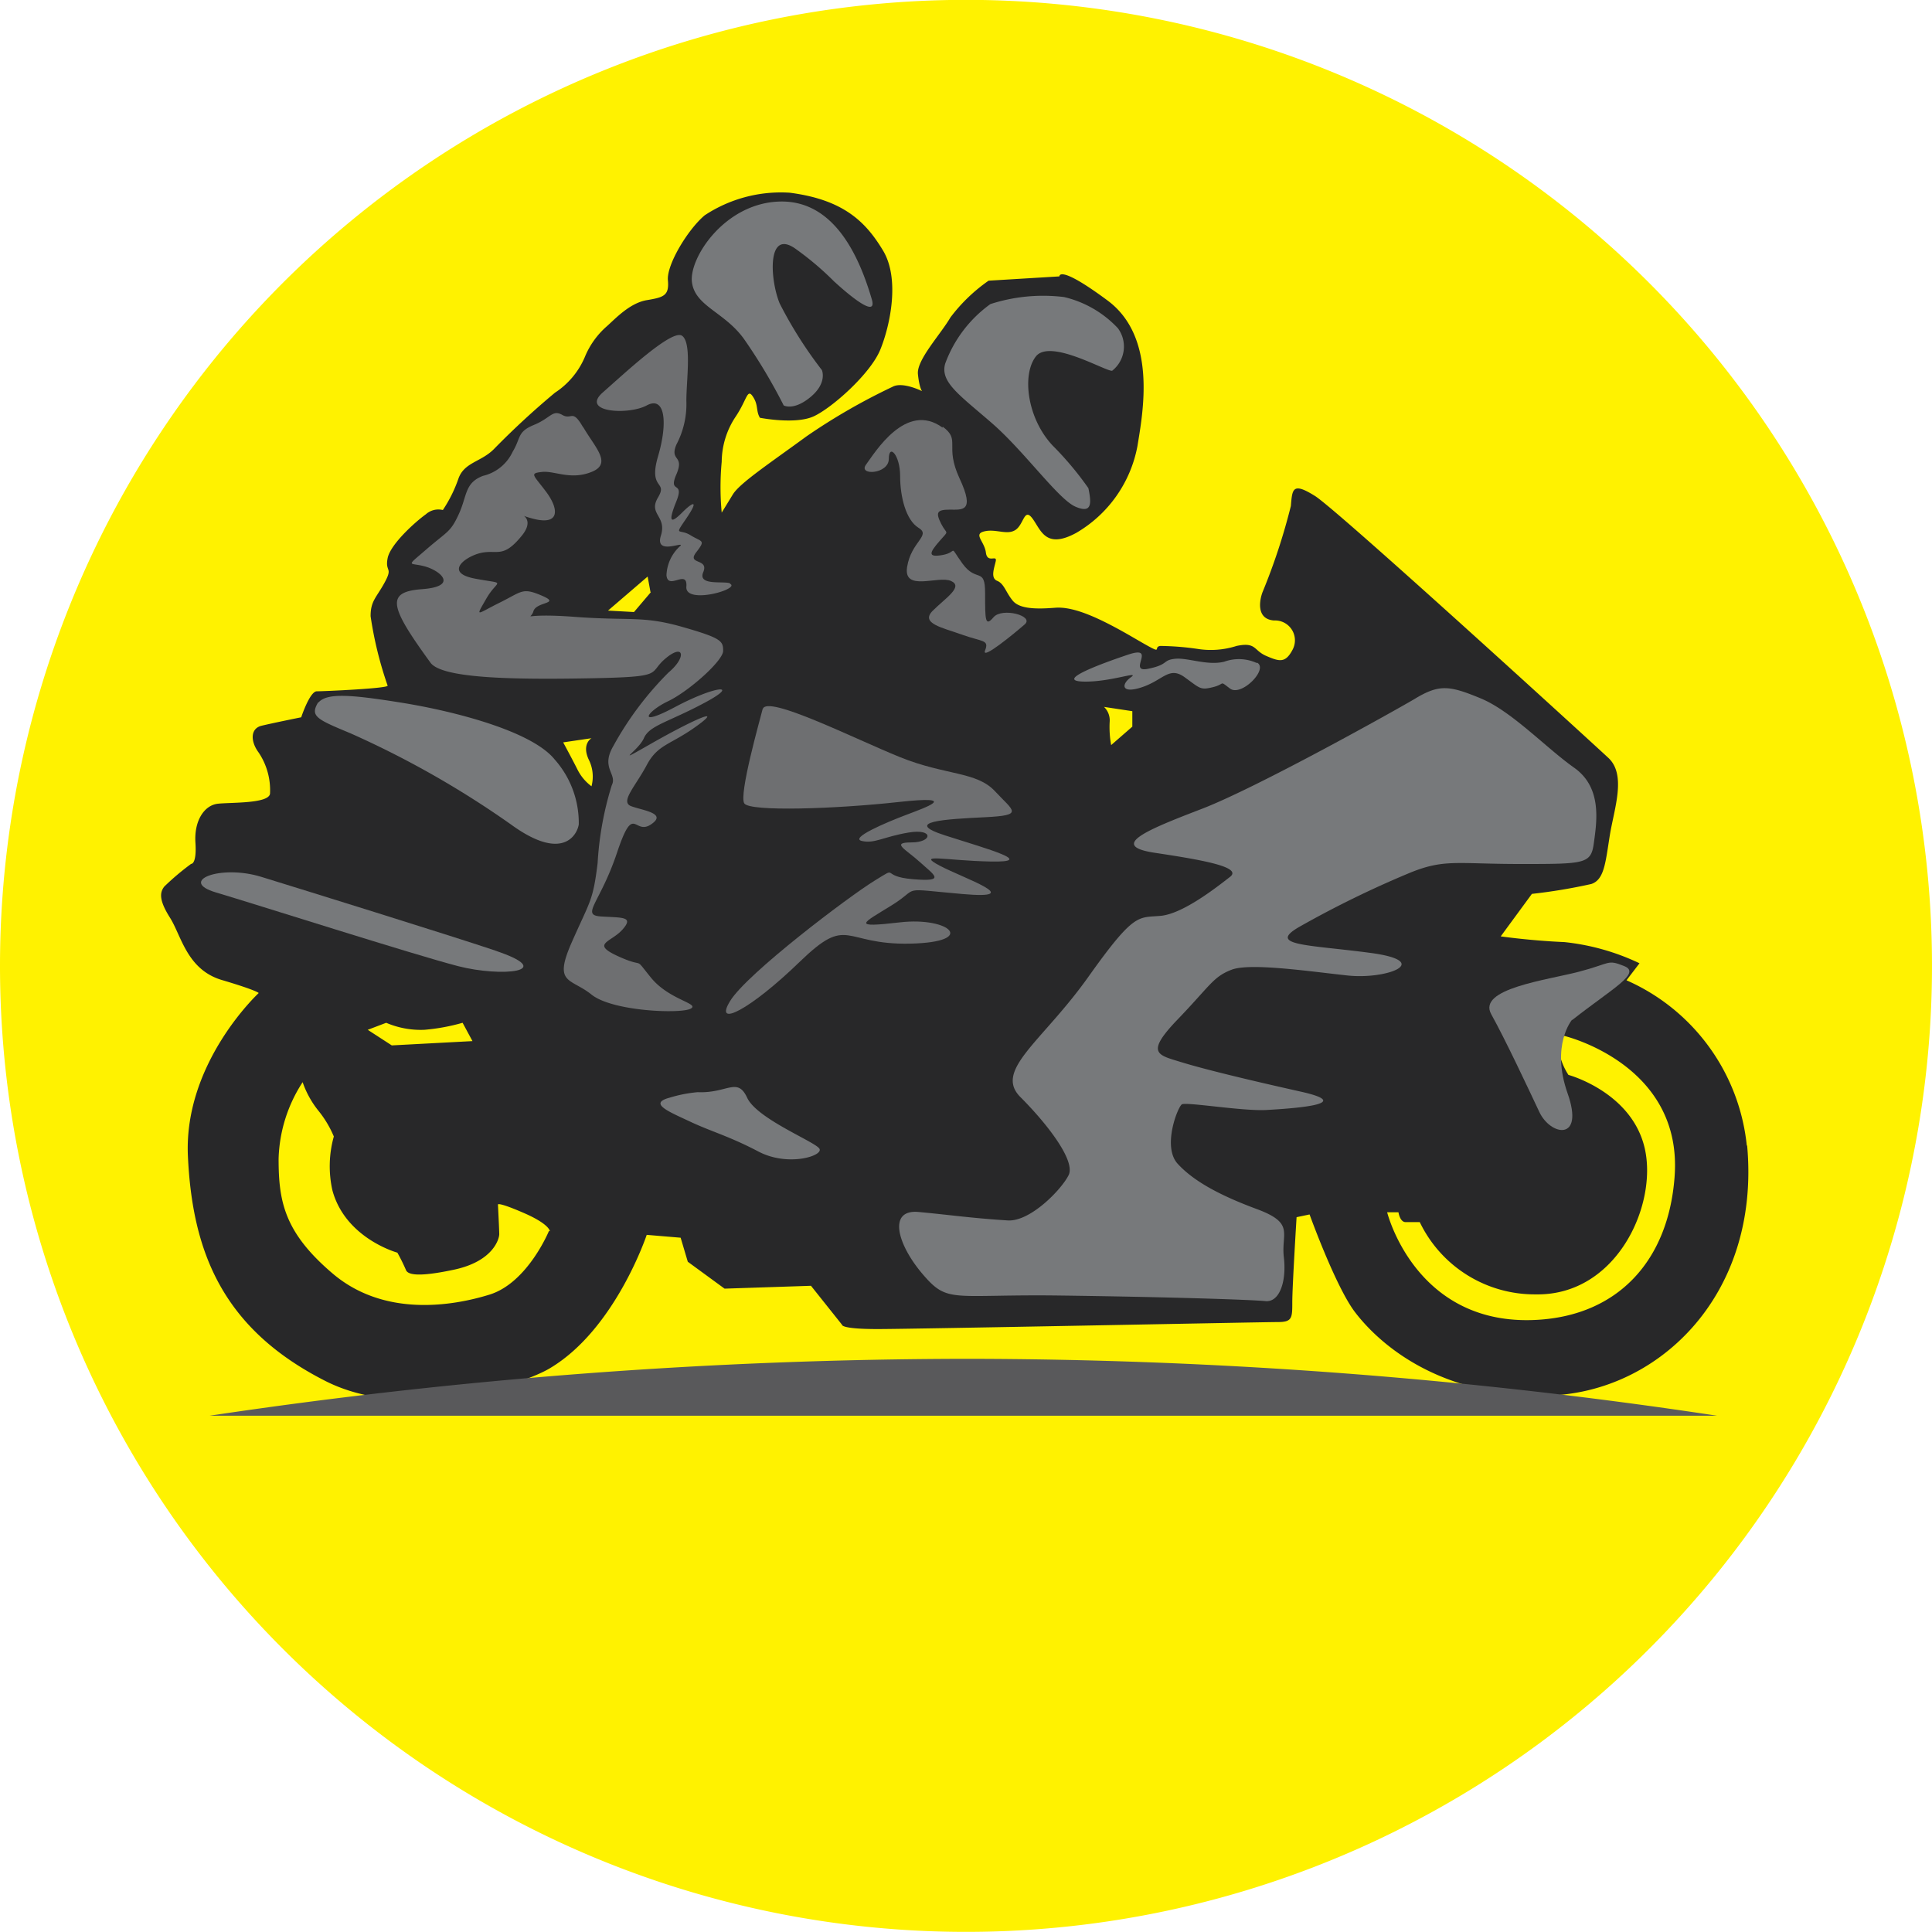
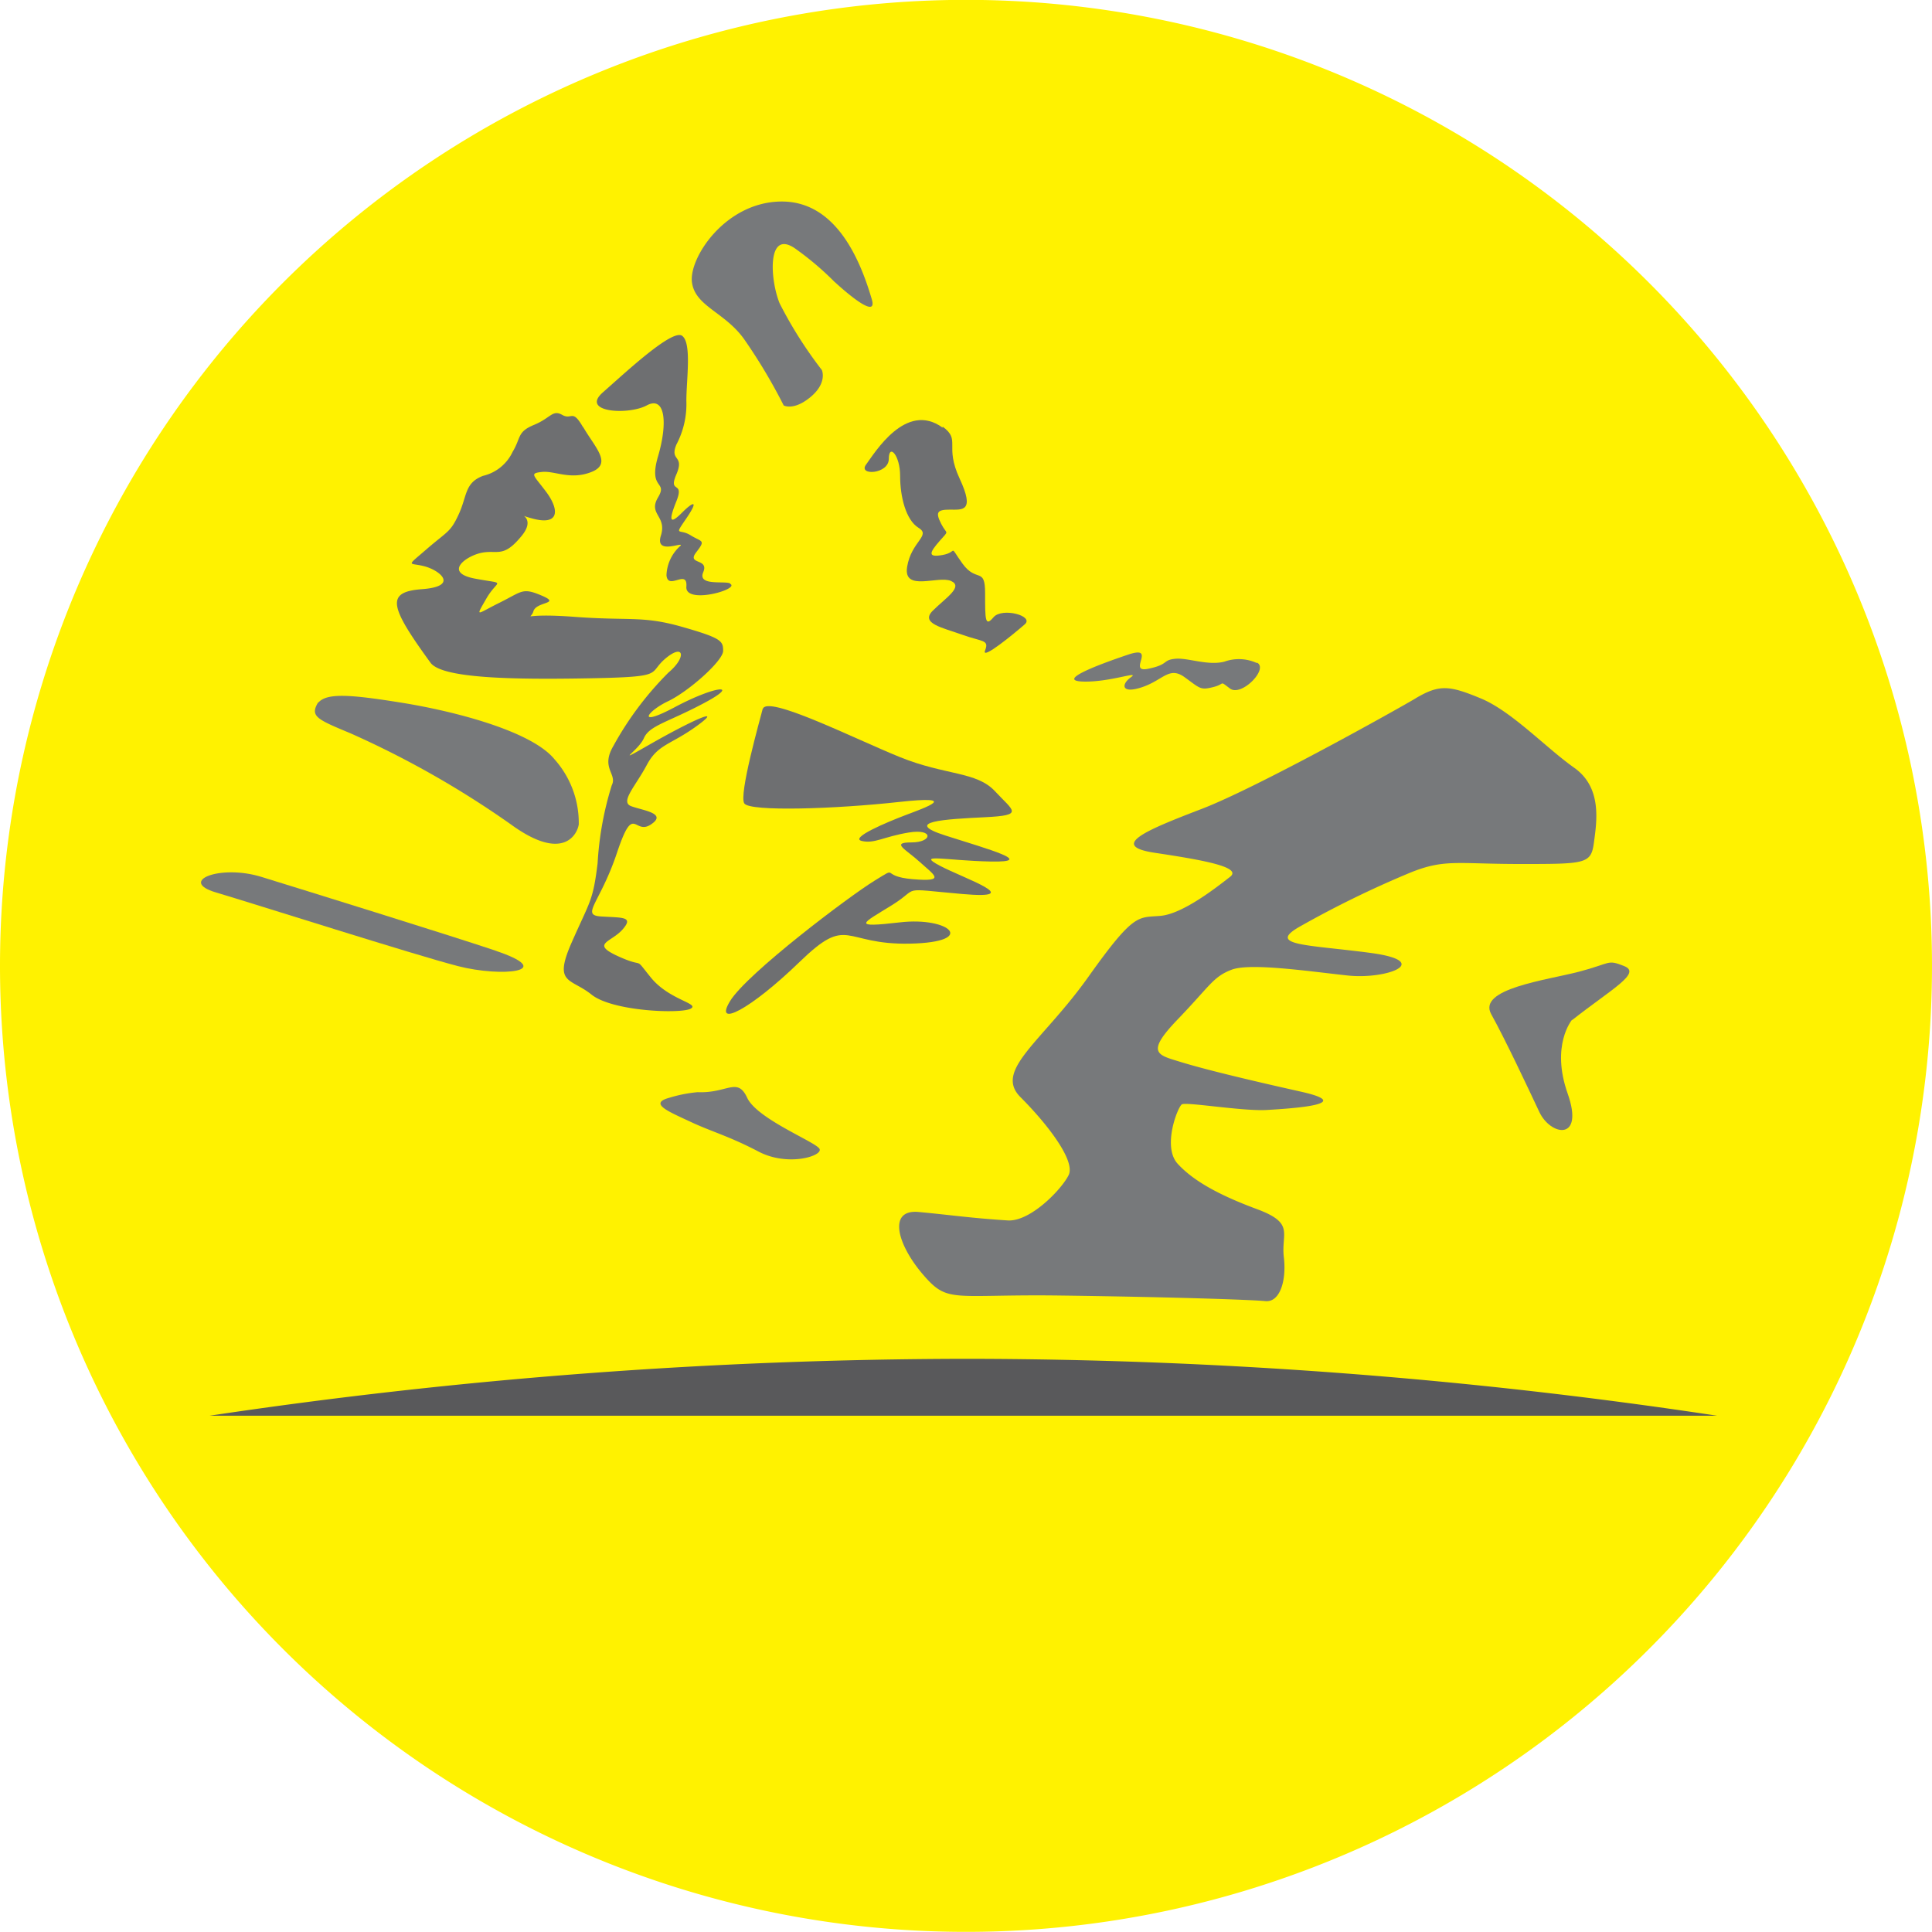
<svg xmlns="http://www.w3.org/2000/svg" id="Layer_1" data-name="Layer 1" viewBox="0 0 148.68 148.68">
  <title>MCi-trip-logo</title>
  <path fill="#fff200" d="M420.34,174.1A74.34,74.34,0,1,0,346,99.76a74.34,74.34,0,0,0,74.34,74.34Z" transform="translate(-346 -25.43)" />
-   <path fill="#282829" d="M480.43,113.62a15.64,15.64,0,0,0-9.26-12.75l1-1.31a17.71,17.71,0,0,0-5.78-1.63c-2.61-.11-4.9-.44-4.9-.44l2.4-3.27a42.27,42.27,0,0,0,4.57-.76c1-.33,1.09-1.64,1.42-3.71s1.31-4.68-.11-6S448.94,64.69,447.2,63.6s-1.75-.54-1.86.77A47.47,47.47,0,0,1,443.16,71c-.21.55-.54,2.07.88,2.18a1.53,1.53,0,0,1,1.41,2.29c-.54,1-1,.87-2,.44s-.76-1.09-2.29-.77a6.5,6.5,0,0,1-3.05.22,21.08,21.08,0,0,0-2.83-.22c-.65.11.54.87-2.07-.65s-4.58-2.4-6-2.29-2.73.11-3.27-.54-.66-1.31-1.2-1.53-.22-1-.11-1.52-.65.21-.76-.66-1-1.42-.11-1.63,1.74.32,2.39-.11.66-1.75,1.31-.87,1,2.39,3.38,1.09a9.83,9.83,0,0,0,4.69-6.65c.43-2.62,1.52-8.39-2.29-11.22s-3.71-1.86-3.71-1.86l-5.45.33a12.89,12.89,0,0,0-2.94,2.83c-.76,1.31-2.61,3.27-2.5,4.36s.32,1.31.32,1.31-1.52-.76-2.28-.33A47.43,47.43,0,0,0,408.08,59c-2.83,2.07-5.12,3.59-5.67,4.46l-.87,1.42a21.07,21.07,0,0,1,0-3.92,6.33,6.33,0,0,1,1.09-3.49c.87-1.31.87-2.18,1.31-1.52s.22,1.09.54,1.63c0,0,2.73.54,4.14-.11s4.36-3.27,5.12-5.12,1.53-5.45.22-7.63-3-3.92-7.19-4.46A10.64,10.64,0,0,0,400.23,42c-1.3,1.09-2.94,3.81-2.83,5s-.33,1.31-1.63,1.53-2.4,1.41-3.06,2A6.32,6.32,0,0,0,391,52.92a6.14,6.14,0,0,1-2.29,2.73A62.51,62.51,0,0,0,384,60c-1,1-2.29,1-2.73,2.29a10.49,10.49,0,0,1-1.19,2.39,1.44,1.44,0,0,0-1.31.33c-.76.54-2.73,2.29-2.94,3.38s.43.65-.22,1.85-1.09,1.42-1.09,2.61a29,29,0,0,0,1.31,5.34c.1.22-4.91.44-5.45.44s-1.2,2-1.2,2-2.18.44-3.05.65-.87,1.2-.22,2.07a5.21,5.21,0,0,1,.87,3.16c-.11.77-2.94.66-4,.77s-1.85,1.31-1.74,3-.33,1.63-.33,1.63a19.5,19.5,0,0,0-2.07,1.75c-.33.43-.44,1,.44,2.39s1.3,4,4,4.8,2.83,1,2.83,1-5.77,5.34-5.45,12.53c.34,7.44,2.7,13.32,10.57,17.32,6.43,3.27,15.39.2,17.33-1,5-3,7.41-10.24,7.41-10.24l2.61.22.55,1.85,2.83,2.07,6.65-.22,2.39,3s-.11.33,2.73.33,29.74-.54,30.83-.54,1.09-.33,1.09-1.53.33-6.54.33-6.54l1-.21s2,5.55,3.49,7.51,5.88,6.43,14.49,6.43,16.77-7.56,15.69-19.28Zm-98.07-8.07-6.21.33-1.85-1.2,1.42-.54a6.76,6.76,0,0,0,2.94.54,15.35,15.35,0,0,0,2.94-.54l.76,1.41Zm5.89,14.6s-1.64,4-4.58,4.91-8.16,1.72-12.09-1.64c-3.71-3.16-4.14-5.55-4.14-8.82a11.35,11.35,0,0,1,1.85-5.89,7.29,7.29,0,0,0,1.2,2.18,8.16,8.16,0,0,1,1.2,2,8.49,8.49,0,0,0-.11,4.14c1,3.71,5,4.8,5,4.8a14.36,14.36,0,0,1,.65,1.31c.11.32.66.65,3.71,0s3.48-2.4,3.48-2.73-.1-2.29-.1-2.29,0-.21,2,.66,2,1.41,2,1.41Zm3.05-36.28a2.92,2.92,0,0,1,.22,2.07,3.61,3.61,0,0,1-1.09-1.31c-.44-.87-1.09-2.07-1.09-2.07l2.18-.32s-.77.43-.22,1.63ZM396.09,71l-1.3,1.53-2-.11,3.05-2.62.22,1.2Zm37.05,10.35-1.63,1.42a7.72,7.72,0,0,1-.11-1.85,1.43,1.43,0,0,0-.44-1.09l2.18.33v1.19ZM474.87,116c-.48,6.46-4.36,10.65-10.57,11-9.37.54-11.55-8.28-11.55-8.28h.87s.11.76.55.76h1.09a9.81,9.81,0,0,0,8.93,5.56c6.21.11,9.37-6.85,8.39-11.21s-5.88-5.68-5.88-5.68a5.08,5.08,0,0,1-.76-2,1.19,1.19,0,0,1,.44-1s9.15,2.17,8.49,10.84Z" transform="translate(-346 -25.43)" />
  <path fill="#6e6f71" d="M418.54,58.26c1.44,1.06.11,1.42,1.31,4s.21,2.39-.77,2.39-1.09.22-.65,1.09.65.44-.11,1.31-1,1.31.22,1.09.43-.87,1.52.65,1.75.22,1.75,2.29,0,2.62.65,1.85,3.16-.11,2.4.55-3.38,2.83-3.05,2-.22-.65-1.75-1.2-3.26-.87-2.28-1.85,2.39-1.85,1.41-2.29-3.7.87-3.38-1.09,1.86-2.4.88-3-1.42-2.4-1.42-4-.87-2.51-.87-1.31-2.4,1.31-1.75.44,3.06-4.91,5.89-2.84Z" transform="translate(-346 -25.43)" />
  <path fill="#6e6f71" d="M402.19,70.36c.81.4-3.48,1.63-3.37.22s-1.42.32-1.53-.88a3.18,3.18,0,0,1,1.09-2.28c.22-.33-2,.76-1.52-.77s-1-1.63-.22-2.94-.77-.54,0-3.16.54-4.68-.87-3.92-5.13.54-3.38-1,5.34-4.9,6.1-4.36.33,3.38.33,5a6.67,6.67,0,0,1-.77,3.38c-.54,1.31.66.76,0,2.29s.66.43,0,2.07-.43,1.74.44.87,1.31-1,.33.44-.55.76.32,1.3,1.2.33.44,1.31,1,.44.54,1.53,1.64.65,2.07.87Z" transform="translate(-346 -25.43)" />
  <path fill="#77797b" d="M442.73,76.46a3.3,3.3,0,0,0-2.51-.11c-1.31.33-2.83-.33-3.81-.22s-.44.44-2.07.77.76-1.86-1.53-1.09-5.55,2-3.48,2.07,4.46-.87,3.7-.33-.76,1.31.87.76,2.07-1.63,3.27-.76,1.2,1,2.18.76.44-.54,1.31.11,3-1.52,2.07-2Z" transform="translate(-346 -25.43)" />
  <path fill="#6e6f71" d="M404.7,80c.29-1.14,7.08,2.29,10.57,3.7s5.88,1.09,7.3,2.62,2.29,1.85-.76,2-6.43.33-3.05,1.41,7,2.07,3.48,2-5.77-.66-3.92.32,6.76,2.62,1.74,2.18-3.16-.54-5.44.87-3.16,1.75.65,1.31,6,1.53.76,1.64-4.68-2.29-8.5,1.41-6.64,5.12-5.34,3,9.16-8.06,11.12-9.26.33-.33,2.94-.11,1.63-.32.55-1.31-2.29-1.52-.66-1.52,1.74-1.09-.22-.76-2.61.87-3.59.65,1.85-1.42,3.38-2,4.25-1.53-.55-1-11.44.76-11.88.11,1.2-6.43,1.42-7.3Z" transform="translate(-346 -25.43)" />
  <path fill="#6e6f71" d="M390.86,58.26c.92,1.61,2.29,2.84.66,3.49s-2.84-.11-3.82,0-.65.22.33,1.53,1.09,2.61-1,2.07.54-.44-.87,1.3-1.85,1.09-3.05,1.31-3.05,1.53-.55,2,1.75,0,.87,1.53-.76,1.2,1,.33,1.75-1.2,3.27-.55-.43.44-.65,1.2-1.09.11,3.16.43,5.23-.1,8.28.77,3.16,1.09,3.16,1.85S399,78.64,397.4,79.4s-2.51,2.07.55.44,5.12-1.85,2.28-.33-4.25,1.74-4.68,2.73-2.51,2.17.54.43,5.67-2.94,3.6-1.42-3.05,1.42-3.92,3.06-2.07,2.83-1.2,3.16,2.83.54,1.52,1.41-1.3-1.74-2.61,2.18-2.84,4.8-1.2,4.9,2.51,0,1.63,1-2.5,1.08-.32,2.07,1.09-.11,2.5,1.63,3.82,2,3.05,2.4-6,.21-7.62-1.09-2.95-.77-1.53-4,1.64-3.16,2-6.11a24.82,24.82,0,0,1,1.09-6c.44-.87-.87-1.31.11-3a24.88,24.88,0,0,1,4.25-5.67c1.42-1.19,1.2-2.28-.22-1.09s.11,1.42-5.88,1.53-11.33,0-12.21-1.2c-3.15-4.33-3.48-5.45-.65-5.66s1.42-1.42.22-1.75-1.53.11.11-1.31,1.85-1.3,2.5-2.72.44-2.4,1.86-2.94a3.36,3.36,0,0,0,2.28-1.85c.66-1.09.33-1.53,1.64-2.07s1.42-1.2,2.18-.77.76-.54,1.63,1Z" transform="translate(-346 -25.43)" />
  <path fill="#77797b" d="M399.69,109.48c2.29.1,3.05-1.2,3.81.43s5.23,3.38,5.56,3.92-2.4,1.42-4.69.22-3.59-1.52-5.23-2.29-3.27-1.41-1.63-1.85a10.52,10.52,0,0,1,2.18-.43Z" transform="translate(-346 -25.43)" />
  <path fill="#77797b" d="M410.26,47.15s3.38,3.16,2.83,1.31c-.93-3.17-2.83-7.63-7.08-7.52s-7,4.36-6.76,6.21,2.51,2.29,4,4.36a42.34,42.34,0,0,1,3.06,5.12s.76.44,2.07-.65.87-2.07.87-2.07A32.41,32.41,0,0,1,406,48.78c-.76-1.85-1-5.88,1.31-4.14a23,23,0,0,1,2.94,2.51Z" transform="translate(-346 -25.43)" />
-   <path fill="#77797b" d="M429.76,63c.22,1.09.33,2-1,1.42s-3.92-4.25-6.43-6.43-4-3.16-3.59-4.58a9.78,9.78,0,0,1,3.48-4.58,13.21,13.21,0,0,1,5.67-.54,8.28,8.28,0,0,1,4.14,2.4,2.37,2.37,0,0,1-.44,3.27c-.43.1-4.79-2.51-5.88-1.09s-.65,4.79,1.31,6.86A24.7,24.7,0,0,1,429.76,63Z" transform="translate(-346 -25.43)" />
  <path fill="#77797b" d="M454.93,79.18c-1.48.88-12.2,6.87-16.45,8.5s-7.19,2.84-3.6,3.38,6.76,1.09,5.78,1.85-3.6,2.84-5.34,3-2-.32-5.56,4.69-7.3,7.19-5.23,9.26,4.25,4.9,3.71,6-2.95,3.6-4.69,3.49c-2.85-.18-4.47-.43-6.86-.65s-1.64,2.5.32,4.79,2.18,1.53,10.57,1.64,14.71.32,15.8.43,1.64-1.52,1.42-3.38.87-2.61-2.07-3.7-4.9-2.18-6.1-3.49,0-4.36.32-4.57,4.69.54,6.54.43,7-.43,2.62-1.41-7.52-1.75-9.27-2.29-2.72-.66-.21-3.27,2.72-3.27,4.14-3.82,5.88.11,8.93.44,6.65-1.09,1.75-1.74-8.07-.55-5.34-2.07a78.3,78.3,0,0,1,8.17-4c2.83-1.2,3.7-.77,8.72-.77s5.44,0,5.66-1.63.65-4.25-1.52-5.78-4.8-4.35-7.2-5.34-3.16-1.09-5,0Z" transform="translate(-346 -25.43)" />
  <path fill="#77797b" d="M370.49,79.51c.65-.76,2.39-.65,6.43,0s10,2.18,11.76,4.36a7.36,7.36,0,0,1,1.86,5c-.11.76-1.2,2.94-5.23,0a72.54,72.54,0,0,0-12.32-7c-2.61-1.09-3.16-1.31-2.5-2.4Z" transform="translate(-346 -25.43)" />
  <path fill="#77797b" d="M384.11,98.58c-3.74-1.25-14.82-4.69-18-5.67s-6.43.33-3.49,1.2,15.26,4.8,18.63,5.67,7.74.43,2.84-1.2Z" transform="translate(-346 -25.43)" />
  <path fill="#77797b" d="M467,103.92c3.05-2.4,5.34-3.6,4-4.14s-1-.22-3.49.43-7.84,1.31-6.75,3.27,2.83,5.67,3.7,7.52,3.49,2.29,2.18-1.42.33-5.66.33-5.66Z" transform="translate(-346 -25.43)" />
  <path fill="#59595b" d="M362.12,134.38A397.13,397.13,0,0,1,420.33,130a388.23,388.23,0,0,1,57.82,4.38Z" transform="translate(-346 -25.43)" />
</svg>